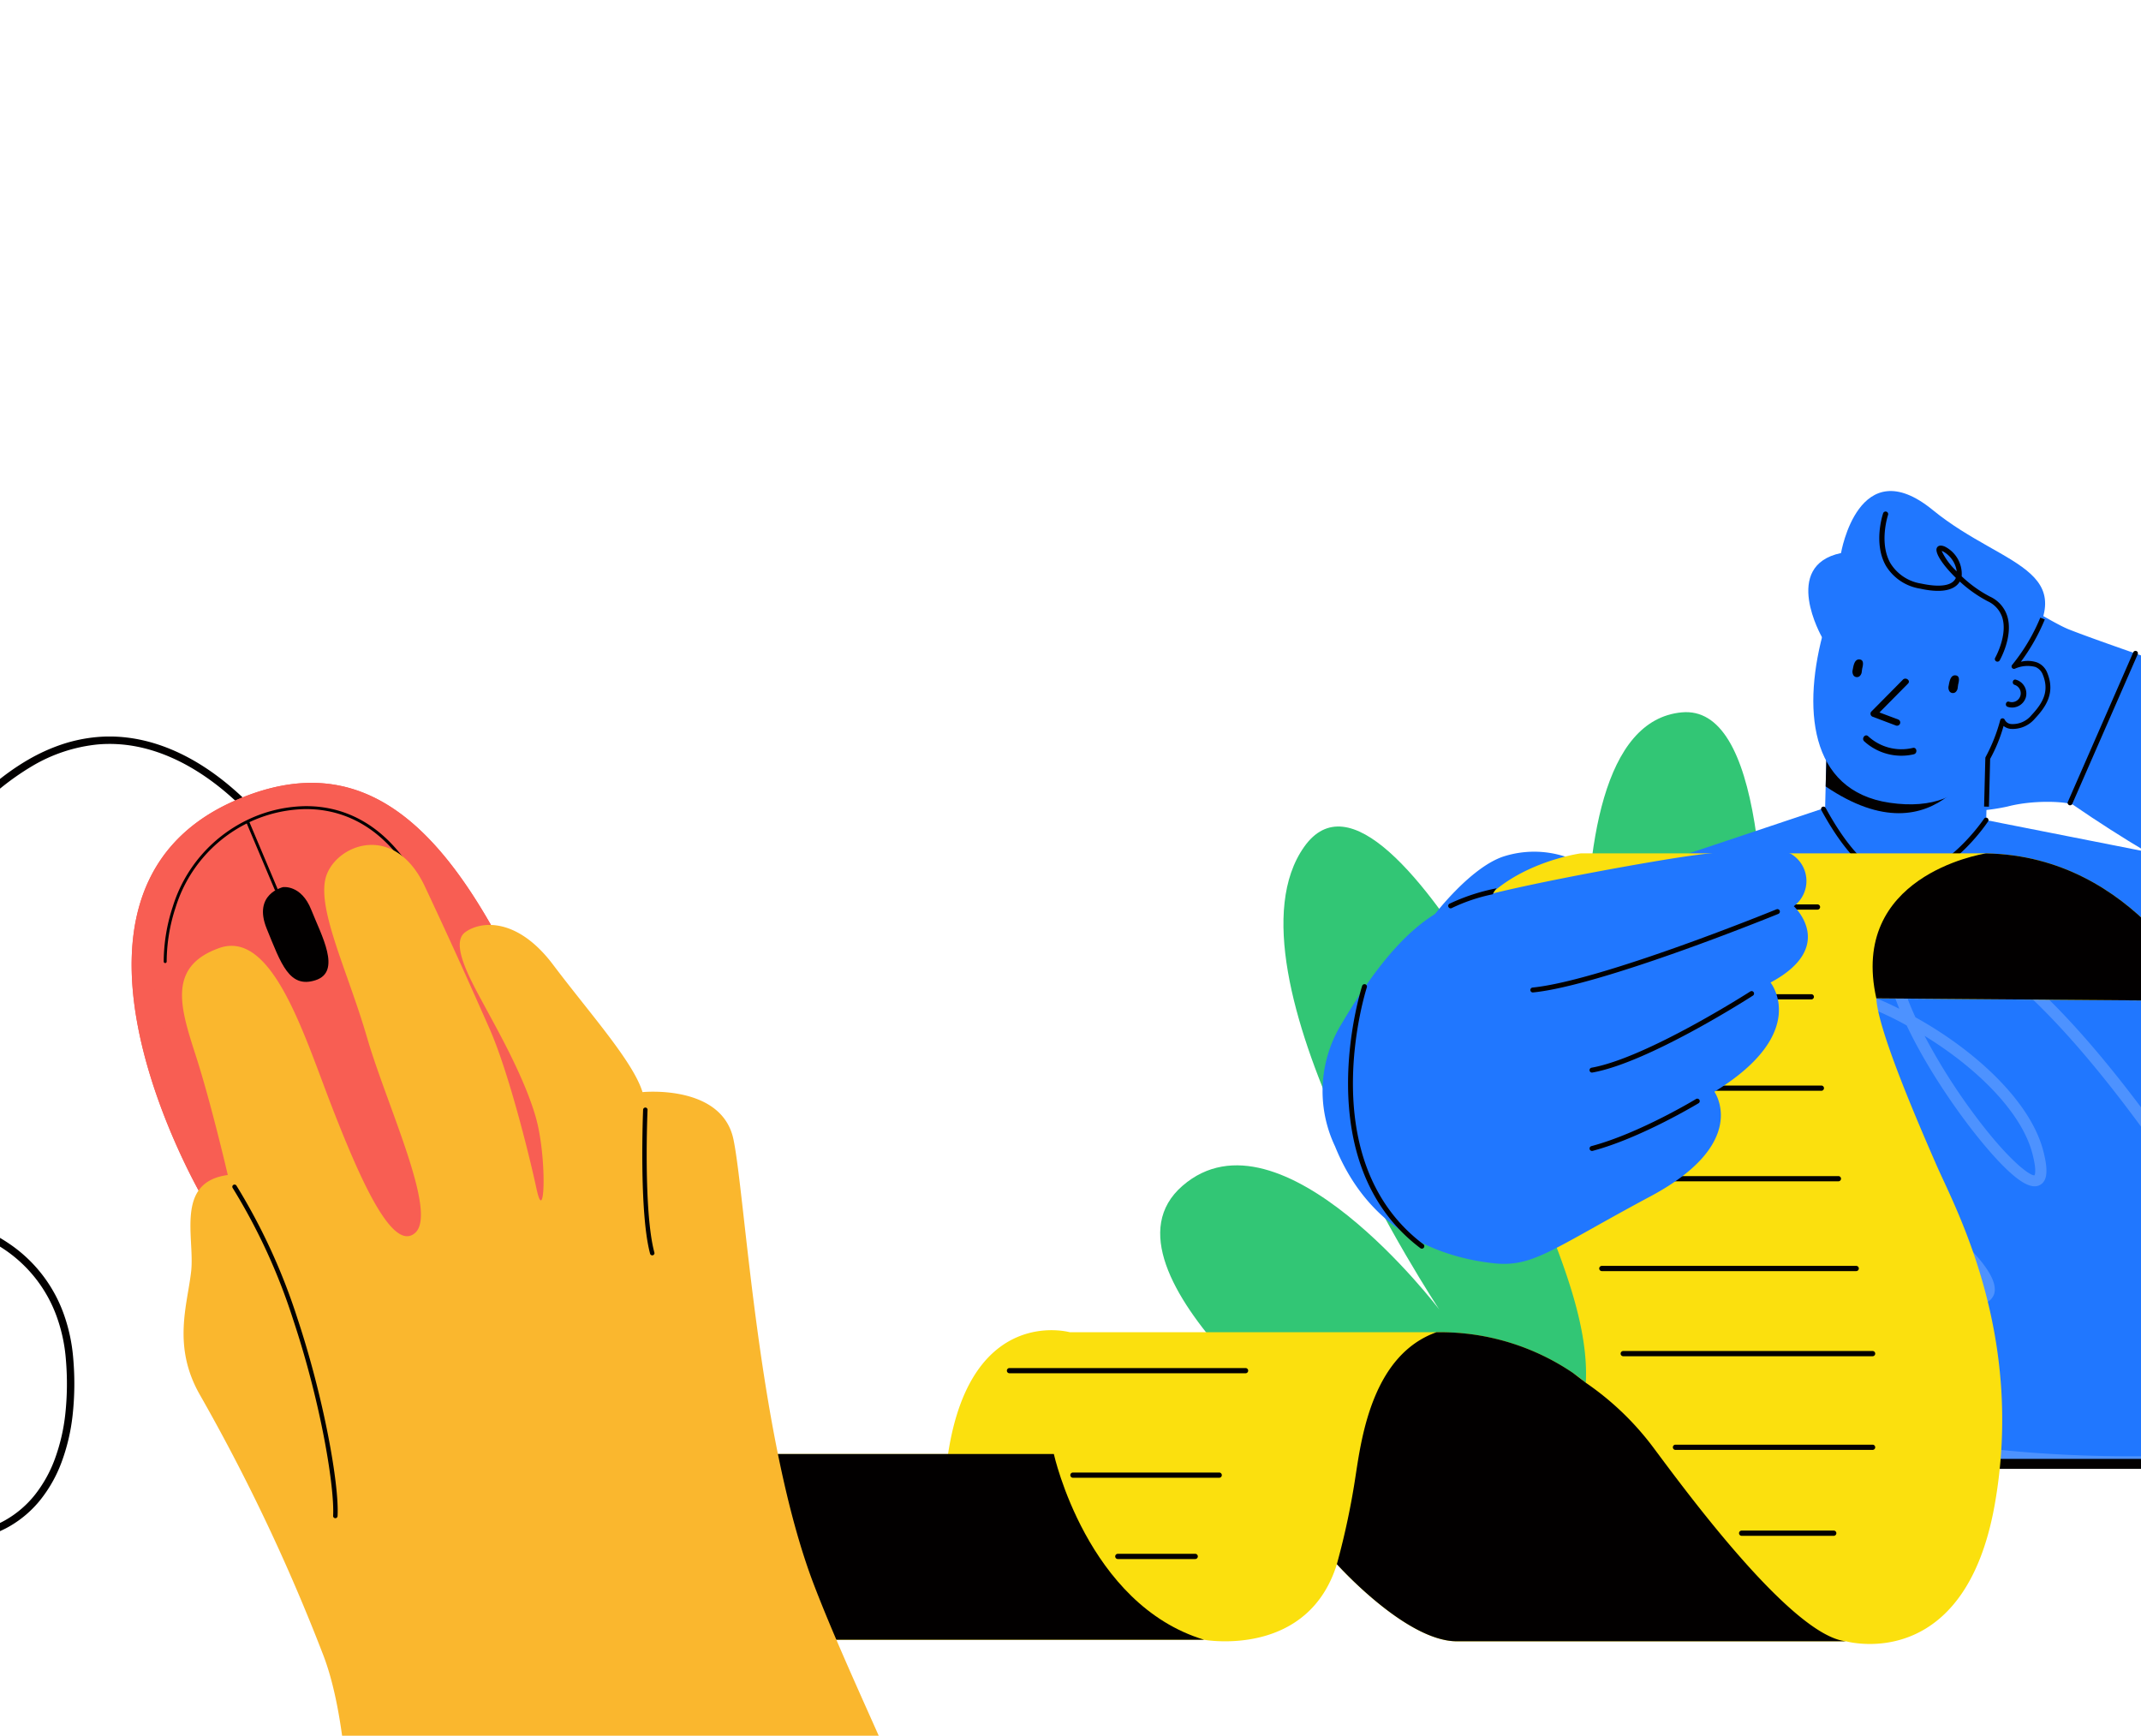
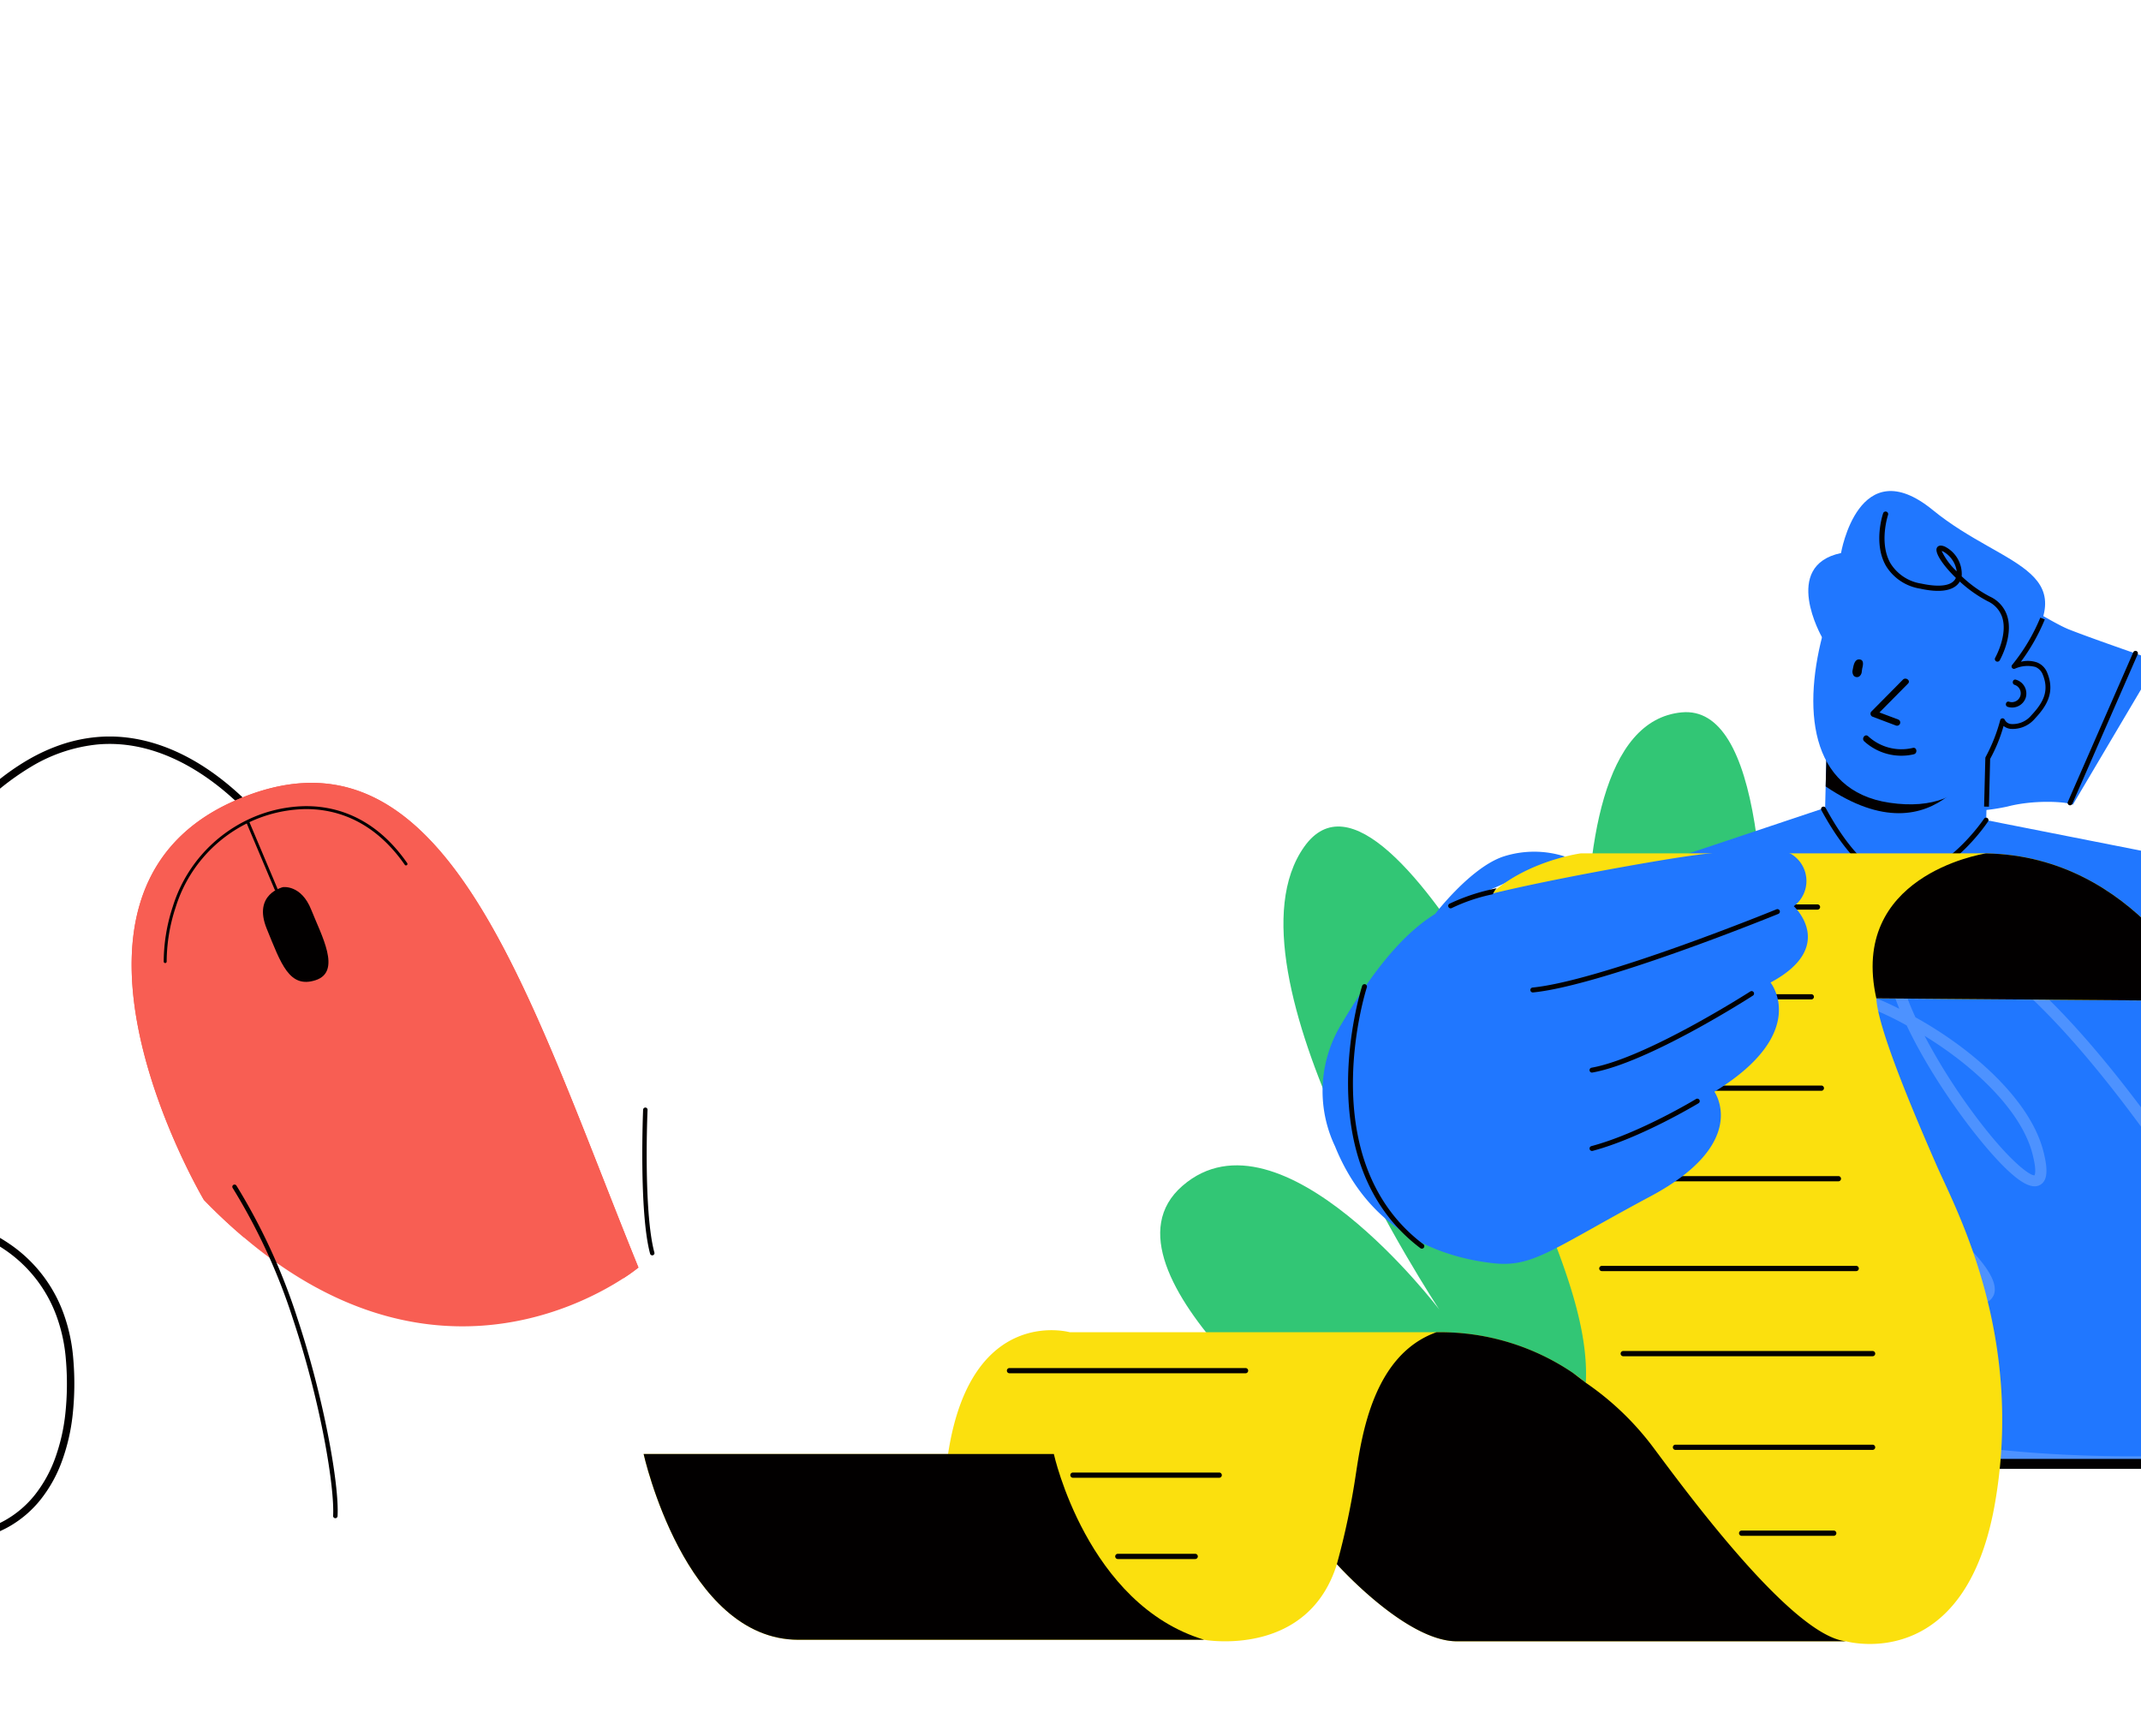
<svg xmlns="http://www.w3.org/2000/svg" width="375" height="304" viewBox="0 0 375 304">
  <defs>
    <clipPath id="clip-path">
      <rect id="Rectangle_2" data-name="Rectangle 2" width="375" height="304" transform="translate(0 56)" fill="#fff" />
    </clipPath>
    <clipPath id="clip-path-2">
      <rect id="Rectangle_1003" data-name="Rectangle 1003" width="399.996" height="201.932" fill="none" />
    </clipPath>
    <clipPath id="clip-path-3">
      <rect id="Rectangle_1004" data-name="Rectangle 1004" width="259.66" height="241.432" fill="none" />
    </clipPath>
  </defs>
  <g id="img" transform="translate(0 -56)" clip-path="url(#clip-path)">
    <g id="Group_1810" data-name="Group 1810" transform="translate(112.733 142)">
      <g id="Group_1809" data-name="Group 1809" clip-path="url(#clip-path-2)">
        <path id="Path_9453" data-name="Path 9453" d="M1815.693,203.808s19.924-133.835-7.539-131.249-12.842,88.515-12.842,88.515-37.736-86.89-53.274-64.981,23.656,81.059,23.656,81.059-27.738-36.615-44.978-21.673,28.141,48.329,28.141,48.329Z" transform="translate(-1626.331 -33.793)" fill="#32c675" />
        <path id="Path_9454" data-name="Path 9454" d="M39.752,485.445s-59.224-58.486-33.1-78.289,41.66,51.372,41.66,51.372-20.13-82.186,17.878-98.89,0,91.292,0,91.292,29.521-91.466,55.537-87.32S86.748,485.445,86.748,485.445Z" transform="translate(271.807 -315.43)" fill="#32c675" />
        <path id="Path_9455" data-name="Path 9455" d="M1178.37,137.62,1163.5,162.749c-1.391-.588-6.983-.843-11.418.32a35.114,35.114,0,0,1-9.85.75l.177-7.387s4.141-.3,4.951-1.15.555-4.645-.033-6.415-4.631-3.057-4.631-3.057l-4.279-13.587-.254-.81-.961-3.031-.262-.829-.595-1.895a12.527,12.527,0,0,1,5.768-3.266c3.651-.927,16.447,7.97,20.68,9.655s15.572,5.571,15.572,5.571" transform="translate(-913.17 -107.816)" fill="#2077ff" />
        <path id="Path_9456" data-name="Path 9456" d="M1344.393,205.075a.418.418,0,0,1-.373.228.455.455,0,0,1-.2-.052c-2.508-1.338-7.185-7.845-9.975-11.731-.816-1.137-1.587-2.208-1.744-2.359a23.236,23.236,0,0,0-5.01,1.013l-.254-.81c2.435-.685,5.192-1.313,5.78-.875a19.86,19.86,0,0,1,1.914,2.535c2.573,3.572,7.355,10.236,9.693,11.476a.427.427,0,0,1,.17.575" transform="translate(-1101.839 -167.765)" fill="#020000" />
        <path id="Path_9457" data-name="Path 9457" d="M1416.524,144.35a.42.42,0,0,1-.536.268c-2.058-.667-6.375,1.378-8.472,2.553l-.262-.829c1.829-1.012,6.494-3.35,9-2.527a.425.425,0,0,1,.268.536" transform="translate(-1183.48 -126.603)" fill="#020000" />
-         <path id="Path_9458" data-name="Path 9458" d="M668.984,251.279s62.308,16.2,56.864,37.6c-5.215,20.513-36.7,11.568-71.736-12.477,0,0,7.543-20.654,14.872-25.127" transform="translate(-403.781 -221.472)" fill="#2077ff" />
        <path id="Path_9459" data-name="Path 9459" d="M708.508,509.787a34.126,34.126,0,0,1-7.481,20.328c-7.7,9.39-23.448,23-45.575,27.243,0,0-2.021-48.6-.318-48.666,0,0,53.414-10.839,53.374,1.095" transform="translate(-386.145 -444.377)" fill="#2077ff" />
        <path id="Path_9460" data-name="Path 9460" d="M1165.994,262.946a.408.408,0,0,1-.171-.036.424.424,0,0,1-.218-.559l11.467-26.214a.425.425,0,0,1,.778.341l-11.467,26.214a.425.425,0,0,1-.389.254" transform="translate(-916.152 -207.902)" fill="#020000" />
        <path id="Path_9461" data-name="Path 9461" d="M1386.81,346.784,1386.3,366.7l28.251.729.506-19.726Z" transform="translate(-1179.504 -305.648)" fill="#2077ff" />
        <path id="Path_9462" data-name="Path 9462" d="M1386.57,346.784l-.273,10.6c19.982,13.556,27.807-6.4,28.48-8.245l.037-1.438Z" transform="translate(-1179.263 -305.648)" fill="#020000" />
        <path id="Path_9463" data-name="Path 9463" d="M1310.841,478.728l14.874,5.411s-7.971,14.041-31.127,13.443-30.157-9.785-30.157-9.785l18.263-9.012s17.386-2.238,28.146-.056" transform="translate(-1075.708 -421.099)" fill="#2077ff" />
        <path id="Path_9464" data-name="Path 9464" d="M1158.748,581.791h-96.426l.072-1.281.026-.463.085-1.476,5.359-102.991,23.891-7.994s13.469,24.221,28.14,2.168l33.862,6.682,2.7,56.92.183,3.919,2.025,42.772.039.771Z" transform="translate(-884.766 -412.12)" fill="#2077ff" />
        <path id="Path_9465" data-name="Path 9465" d="M1399.942,479.161c8.47,0,15.284-10.148,15.572-10.586a.424.424,0,1,0-.708-.467c-.069.1-7.077,10.535-15.281,10.2-4.5-.194-8.916-5.582-12.466-12.1a.425.425,0,0,0-.748.406c3.7,6.8,8.355,12.332,13.179,12.537.151.006.3.01.451.01" transform="translate(-1180.03 -410.711)" fill="#020000" />
        <path id="Path_9466" data-name="Path 9466" d="M1082.611,768.791a.425.425,0,0,1-.432-.4l-1.17-22.318a.424.424,0,0,1,.4-.445.408.408,0,0,1,.447.4l1.167,22.318a.424.424,0,0,1-.4.446h-.012" transform="translate(-811.262 -657.175)" fill="#020000" />
        <path id="Path_9467" data-name="Path 9467" d="M890.148,555.661l-.047,0c-15.27-1.7-31.558-11.777-31.721-11.878a.425.425,0,0,1,.45-.721c.161.1,16.289,10.079,31.364,11.754a.425.425,0,0,1-.046.847" transform="translate(-592.375 -478.585)" fill="#020000" />
        <path id="Path_9468" data-name="Path 9468" d="M1061.961,707.828c.2-6.754,6.153-13.567,15.154-17.356a34.479,34.479,0,0,1,7.088-2.11,89.512,89.512,0,0,1-12.222-18.505c-4.062-8.158-4.748-14.075-2.051-17.6,2.359-3.071,7.055-4,13.594-2.684a53.116,53.116,0,0,1,12.8,4.565c-1.972-4.859-2.814-9.17-1.606-11.888.712-1.6,2.469-3.39,6.78-2.874,14.86,1.8,34.209,26.866,46.574,45.313l.182,3.919c-12.057-18.316-32.267-45.508-46.991-47.285-2.37-.287-3.873.176-4.591,1.411-1.365,2.332-.131,7.218,2.475,12.888,10.53,5.839,20.113,14.716,22.378,23.352.883,3.377.739,5.212-.47,5.963-1.516.942-3.639-.647-5.1-1.926-4.88-4.259-13.548-15.8-18.348-25.964a53.561,53.561,0,0,0-14.469-5.552c-5.67-1.143-9.811-.444-11.647,1.959-2.182,2.835-1.4,8.211,2.24,15.532a86.946,86.946,0,0,0,12.764,19.041c6.78-.751,14.161.62,20.013,6.009,5,4.606,7.147,8.022,6.389,10.151a2.694,2.694,0,0,1-2.659,1.679c-4.6.281-14.691-4.984-24.508-15.768a32.256,32.256,0,0,0-7.851,2.182c-8.179,3.442-13.784,9.72-13.96,15.612-.15,5.2,3.71,9.89,11.163,13.56,23.862,11.751,58.912,11.561,75.235,10.7l.092,1.96c-3.651.189-8.237.346-13.424.346-18.231,0-43.9-1.953-62.766-11.242-10.359-5.1-12.384-11.182-12.26-15.382m46.952-35.92c6.349,8.68,10.184,11.385,11.026,11.385a.182.182,0,0,0,.059-.006c.006-.006.471-.614-.373-3.821-1.92-7.329-9.83-15.05-18.877-20.6a105.6,105.6,0,0,0,8.165,13.045m1.208,31.994c.3-.02.823-.092.928-.379.261-.739-.672-3.266-5.873-8.054a22.06,22.06,0,0,0-15.292-5.676c-.574,0-1.149.019-1.717.051,9.445,9.948,18.629,14.273,21.954,14.058" transform="translate(-876.386 -563.449)" fill="#4d92ff" />
        <path id="Path_9469" data-name="Path 9469" d="M1365.882,98.233s-13.074-1.659-17.045,12.223-2.8,28.587,11.385,30.667c15.24,2.238,19.984-9.2,21.839-25.569s-13.1-17.156-16.179-17.321" transform="translate(-1141.99 -86.526)" fill="#2077ff" />
        <path id="Path_9470" data-name="Path 9470" d="M1299.708,256.1s5.448-3.306,6.717,1.819-6.808,11.379-8.21,6.231Z" transform="translate(-1060.56 -224.8)" fill="#2077ff" />
        <path id="Path_9477" data-name="Path 9477" d="M1305.043,25.594s-7.184-12.518,3.337-14.73c0,0,3.081-18.149,16.074-7.534s28.082,10.068,14.054,27.616c0,0-3.193,3.112-2.561-2.37s.554-8.3-4.724-9.294-7.809.341-12.453-2.08-6.938-1.847-9.826,4.262-3.324,5.044-3.9,4.131" transform="translate(-1098.655 0)" fill="#2077ff" />
        <path id="Path_9478" data-name="Path 9478" d="M1377.24,56.429c.1-.175,2.384-4.247,1.333-7.715a5.612,5.612,0,0,0-3.024-3.446,21.663,21.663,0,0,1-4.969-3.565,5.383,5.383,0,0,0-2.958-5.205c-.943-.39-1.282-.01-1.4.249-.389.852,1.109,3.068,3.339,5.235-.577,1.359-2.709,1.718-6.052,1a7.7,7.7,0,0,1-5.415-3.576c-2.028-3.561-.432-8.386-.417-8.432a.454.454,0,1,0-.859-.293c-.072.21-1.744,5.248.483,9.17a8.556,8.556,0,0,0,6.02,4.019c4.581,1.011,6.3-.161,6.928-1.247a22.981,22.981,0,0,0,4.894,3.456,4.74,4.74,0,0,1,2.563,2.892c.937,3.092-1.236,6.967-1.257,7.005a.456.456,0,0,0,.17.62.445.445,0,0,0,.139.052.457.457,0,0,0,.483-.22m-9.966-19.093a4.688,4.688,0,0,1,2.435,3.5,11.806,11.806,0,0,1-2.635-3.571,1.952,1.952,0,0,1,.2.069" transform="translate(-1139.721 -26.77)" fill="#020000" />
        <path id="Path_9480" data-name="Path 9480" d="M1295.7,220.021l-.849-.022.217-8.49a.422.422,0,0,1,.067-.218,29.417,29.417,0,0,0,2.539-6.43.425.425,0,0,1,.376-.314.419.419,0,0,1,.421.251,1.373,1.373,0,0,0,1.092.744,4.244,4.244,0,0,0,3.573-1.535c2.043-2.178,3.166-4.217,2.006-7.083a2.328,2.328,0,0,0-1.318-1.379,5.4,5.4,0,0,0-3.557.3.425.425,0,0,1-.5-.663,33.2,33.2,0,0,0,4.93-8.274l.791.309a34.419,34.419,0,0,1-4.194,7.422,4.992,4.992,0,0,1,2.844.121,3.184,3.184,0,0,1,1.788,1.849c1.408,3.478-.213,5.891-2.175,7.983a5.084,5.084,0,0,1-4.333,1.792,2.48,2.48,0,0,1-1.157-.5,27.03,27.03,0,0,1-2.351,5.765Z" transform="translate(-1060.066 -164.734)" fill="#020000" />
        <rect id="Rectangle_1002" data-name="Rectangle 1002" width="300.688" height="1.744" transform="translate(73.993 169.518)" fill="#020000" />
-         <path id="Path_9481" data-name="Path 9481" d="M2011.249,543.434s6.186-8.109,11.924-10.056a17.6,17.6,0,0,1,10.88,0l-.739,6.761-22.065,3.688" transform="translate(-1872.634 -469.346)" fill="#2077ff" />
+         <path id="Path_9481" data-name="Path 9481" d="M2011.249,543.434s6.186-8.109,11.924-10.056a17.6,17.6,0,0,1,10.88,0" transform="translate(-1872.634 -469.346)" fill="#2077ff" />
        <path id="Path_9482" data-name="Path 9482" d="M1293.058,589.656c3.253,7.456,15.453,29.552,10.167,59.376-4.4,24.787-19.462,24.915-24.426,24.25a12.456,12.456,0,0,1-1.6-.3h-68.188c-8.947,0-21.012-13.508-21.012-13.508-4.962,15.929-21.951,13.457-23.2,13.25h-.005c-.043-.005-.068-.01-.068-.01h-71.036c-19.884,0-27.113-32.536-27.113-32.536h53.32c3.978-26.207,21.33-21.326,21.33-21.326h64.889a41.384,41.384,0,0,1,23.255,7.147,23.409,23.409,0,0,1,2.2,1.683l.031.026c.906-17.353-13.556-39.764-21.148-64.348s20.245-28.378,20.245-28.378h70.313c.227,0,.455,0,.68.006h.011c26.448.436,38.351,25.844,38.351,25.844l-57.57-.452c.272,5.557,7.32,21.825,10.575,29.282" transform="translate(-1066.576 -471.517)" fill="#fbe00e" />
        <path id="Path_9483" data-name="Path 9483" d="M1685.782,611.279h-50.429a.457.457,0,0,1,0-.915h50.429a.457.457,0,1,1,0,.915" transform="translate(-1480.178 -537.962)" fill="#020000" />
        <path id="Path_9484" data-name="Path 9484" d="M1694.79,743.853h-50.3a.457.457,0,0,1,0-.915h50.3a.457.457,0,0,1,0,.915" transform="translate(-1490.269 -654.81)" fill="#020000" />
        <path id="Path_9485" data-name="Path 9485" d="M1680.748,878.7h-51.108a.457.457,0,0,1,0-.915h51.108a.457.457,0,0,1,0,.915" transform="translate(-1474.466 -773.657)" fill="#020000" />
        <path id="Path_9486" data-name="Path 9486" d="M1651.536,1012.415H1604.5a.457.457,0,1,1,0-.915h47.039a.457.457,0,1,1,0,.915" transform="translate(-1442.272 -891.515)" fill="#020000" />
        <path id="Path_9487" data-name="Path 9487" d="M1622.765,1144.981h-44.553a.457.457,0,1,1,0-.915h44.553a.457.457,0,0,1,0,.915" transform="translate(-1410.381 -1008.355)" fill="#020000" />
        <path id="Path_9488" data-name="Path 9488" d="M1597.669,1270.687h-43.676a.457.457,0,1,1,0-.915h43.676a.457.457,0,1,1,0,.915" transform="translate(-1382.413 -1119.15)" fill="#020000" />
        <path id="Path_9489" data-name="Path 9489" d="M1588.517,1408.976h-34.526a.457.457,0,0,1,0-.915h34.526a.457.457,0,1,1,0,.915" transform="translate(-1373.262 -1241.035)" fill="#020000" />
        <path id="Path_9490" data-name="Path 9490" d="M1627.49,1535.821h-16.132a.457.457,0,0,1,0-.915h16.132a.457.457,0,0,1,0,.915" transform="translate(-1419.039 -1352.833)" fill="#020000" />
        <path id="Path_9491" data-name="Path 9491" d="M2521.242,1295.832H2479.9a.457.457,0,0,1,0-.915h41.347a.457.457,0,1,1,0,.915" transform="translate(-2415.819 -1141.312)" fill="#020000" />
        <path id="Path_9492" data-name="Path 9492" d="M2544.375,1450.113h-25.621a.457.457,0,0,1,0-.915h25.621a.457.457,0,1,1,0,.915" transform="translate(-2443.562 -1277.292)" fill="#020000" />
        <path id="Path_9493" data-name="Path 9493" d="M2567.737,1570.108h-13.556a.457.457,0,0,1,0-.915h13.556a.457.457,0,1,1,0,.915" transform="translate(-2471.126 -1383.053)" fill="#020000" />
        <path id="Path_9494" data-name="Path 9494" d="M1124.8,560.869l-57.57-.452c-4.761-21.292,18.088-25.213,19.207-25.391h.011c26.448.436,38.351,25.844,38.351,25.844" transform="translate(-851.32 -471.56)" fill="#020000" />
        <path id="Path_9495" data-name="Path 9495" d="M1685.668,1296.155H1617.48c-8.947,0-21.012-13.508-21.012-13.508a132.563,132.563,0,0,0,3.321-15.725c1.06-6.913,3.1-20.966,14.137-24.9h.661a41.382,41.382,0,0,1,23.255,7.147l2.2,1.683.031.026a49.922,49.922,0,0,1,11.93,11.479c5.6,7.5,24.222,32.891,33.665,33.8" transform="translate(-1475.048 -1094.694)" fill="#020000" />
        <path id="Path_9496" data-name="Path 9496" d="M2642.271,1454.353c-.044-.005-.068-.01-.068-.01h-71.035c-19.885,0-27.114-32.536-27.114-32.536h71.85s5.812,26.378,26.366,32.547" transform="translate(-2544.054 -1253.149)" fill="#020000" />
        <path id="Path_9497" data-name="Path 9497" d="M1655.133,581.907a22.506,22.506,0,0,1,1.076-21.282c6.607-11.218,13.215-18.9,20.668-21.36s28.2-6.3,37.956-7.836,18.209-1.844,20.207-.691a5.511,5.511,0,0,1,.46,9.143s7.683,7.069-4.072,13.369c0,0,7.069,8.759-9.833,19.131,0,0,6.376,8.913-11.141,18.286s-20.642,12.551-27.711,11.731-21-4.1-27.608-20.489" transform="translate(-1534.047 -467.165)" fill="#2077ff" />
        <path id="Path_9498" data-name="Path 9498" d="M1694.732,631.947a.43.43,0,0,1-.042-.859c12.091-1.21,42.4-13.573,42.7-13.7a.431.431,0,0,1,.326.8c-.306.125-30.728,12.535-42.943,13.757l-.042,0" transform="translate(-1538.969 -544.126)" fill="#020000" />
        <path id="Path_9499" data-name="Path 9499" d="M1732.736,752.546a.431.431,0,0,1-.075-.856c9.637-1.707,27.628-13.241,27.81-13.358a.43.43,0,0,1,.466.722c-.742.479-18.318,11.746-28.125,13.482a.393.393,0,0,1-.075.009" transform="translate(-1566.626 -650.689)" fill="#020000" />
        <path id="Path_9500" data-name="Path 9500" d="M1813.052,906.332a.431.431,0,0,1-.111-.847c8.346-2.211,18.228-8.188,18.328-8.249a.43.43,0,0,1,.447.735c-.1.06-10.088,6.1-18.552,8.346a.43.43,0,0,1-.111.015" transform="translate(-1646.942 -790.749)" fill="#020000" />
        <path id="Path_9501" data-name="Path 9501" d="M2120.9,586.537a34.639,34.639,0,0,0-8.279,2.711.43.43,0,1,0,.431.745,30.773,30.773,0,0,1,7.175-2.408,3.393,3.393,0,0,1,.674-1.047" transform="translate(-1971.486 -516.961)" fill="#020000" />
        <path id="Path_9502" data-name="Path 9502" d="M2232.23,774.289a.437.437,0,0,1-.26-.088c-20.091-15.172-10.289-45.658-10.188-45.964a.431.431,0,0,1,.818.269c-.1.3-9.707,30.21,9.89,45.008a.431.431,0,0,1-.259.774" transform="translate(-2095.922 -641.593)" fill="#020000" />
        <path id="Path_9503" data-name="Path 9503" d="M349,1110.962c-.115,1.8,1.6,3.266,3.824,3.266h84.244c2.226,0,4.123-1.462,4.238-3.266l3.475-54.542c.115-1.8-1.6-3.266-3.822-3.266H356.713c-2.227,0-4.125,1.462-4.239,3.266Z" transform="translate(-86.187 -928.227)" fill="#fbb0f0" />
        <path id="Path_9504" data-name="Path 9504" d="M692.312,1295.66c-.106,1.657,3.043,3,7.032,3s7.31-1.343,7.416-3-3.044-3-7.033-3-7.309,1.343-7.415,3" transform="translate(-388.89 -1139.322)" fill="#020000" />
        <path id="Path_9505" data-name="Path 9505" d="M471.144,1090.3h-80.2a.457.457,0,1,1,0-.915h80.2a.457.457,0,0,1,0,.915" transform="translate(-117.925 -960.163)" fill="#020000" />
        <path id="Path_5980" data-name="Path 5980" d="M.336.06A2.523,2.523,0,0,1,3.382,1.9a2.516,2.516,0,0,1-1.916,3c-.584.139-.833-.761-.248-.9A1.551,1.551,0,1,0,.584.96C0,1.083-.253.184.336.06" transform="translate(240.11 32.827) rotate(30)" />
        <path id="Path_5988" data-name="Path 5988" d="M4.938,8.281l-4.362.1a.567.567,0,0,1-.544-.714L3.083.373c.276-.66,1.368-.37,1.088.3L1.427,7.237l3.511-.084a.564.564,0,0,1,0,1.128" transform="translate(217.847 31.537) rotate(22)" />
        <path id="Path_5989" data-name="Path 5989" d="M.695,3.048a1.215,1.215,0,0,1-.536-.9C.035,1.536-.26.357.522.062c.825-.311,1.009.608,1.1,1.286.044.175.089.35.13.526a1.139,1.139,0,0,1-.088.941.747.747,0,0,1-.969.233" transform="translate(212.435 29.239) rotate(22)" />
-         <path id="Path_5990" data-name="Path 5990" d="M.158,2.15C.035,1.536-.26.357.522.062c.825-.311,1.009.608,1.1,1.286.045.175.089.35.13.526a1.139,1.139,0,0,1-.088.941.748.748,0,0,1-.969.233,1.215,1.215,0,0,1-.536-.9" transform="translate(229.243 32.029) rotate(22)" />
        <path id="Path_5991" data-name="Path 5991" d="M9.282,1.077a9.644,9.644,0,0,1-8.9,1.145C-.292,1.969,0,.878.681,1.134A8.594,8.594,0,0,0,8.712.1c.594-.42,1.158.557.569.974" transform="translate(214.268 41.635) rotate(22)" />
      </g>
    </g>
    <g id="Group_1812" data-name="Group 1812" transform="translate(-92.16 185)">
      <g id="Group_1811" data-name="Group 1811" clip-path="url(#clip-path-3)">
        <path id="Path_9506" data-name="Path 9506" d="M13.982,223.464l0,0a.285.285,0,0,1-.067.032.65.65,0,0,1-.853-.342v0C2.209,197.72-1.909,174.095.813,152.93c2.3-17.892,9.64-33.9,21.232-46.288A76.314,76.314,0,0,1,36.238,94.681c1.159-.756,2.35-1.487,3.539-2.174a76.444,76.444,0,0,1,13.121-6l.308-.107.037-.323a105.753,105.753,0,0,1,3.173-15.841A142.709,142.709,0,0,1,62.33,53.351,197.7,197.7,0,0,1,73.3,30.885,102.47,102.47,0,0,1,84.814,14.5,60.48,60.48,0,0,1,90.75,8.6a42.878,42.878,0,0,1,6.04-4.363l.309-.178A32.063,32.063,0,0,1,102.927,1.4a27.062,27.062,0,0,1,6.235-1.31c7.99-.7,16.263,2.463,23.923,9.147a54.454,54.454,0,0,1,9.23,10.381.654.654,0,0,1-.213.887l-.02.012a.642.642,0,0,1-.865-.2l0-.007a54.088,54.088,0,0,0-9.033-10.138C127.038,5.7,118.888.54,109.265,1.387a27.876,27.876,0,0,0-11.49,3.8,46.537,46.537,0,0,0-10.152,8.189c-8.412,8.78-16.521,22.4-24.1,40.477a142.19,142.19,0,0,0-5.694,16.131,106.117,106.117,0,0,0-3.171,15.177l-.1.794.768-.232c11.3-3.413,22.4-3.585,31.262-.486a30.433,30.433,0,0,1,7.386,3.728,25.022,25.022,0,0,1,9.305,12.049A30.194,30.194,0,0,1,105,109.079a50.628,50.628,0,0,1-.121,9.787,34.518,34.518,0,0,1-1.954,8.28,23.94,23.94,0,0,1-3.695,6.55,19.225,19.225,0,0,1-5.34,4.595c-.433.25-.883.487-1.336.7-8.1,3.851-18.455,1.451-26.385-6.114-7.18-6.85-11.843-17.334-13.127-29.518a76.444,76.444,0,0,1-.068-14.723l.075-.816-.77.28a75.3,75.3,0,0,0-11.841,5.525c-1.342.775-2.674,1.6-3.958,2.452a75.173,75.173,0,0,0-13.492,11.455,78.134,78.134,0,0,0-11.422,15.8,82.992,82.992,0,0,0-8.624,24.035,94.954,94.954,0,0,0-1.683,15.3,112.291,112.291,0,0,0,.907,17.6,140.791,140.791,0,0,0,4.124,19.964,184.868,184.868,0,0,0,7.964,22.412.648.648,0,0,1-.275.819M54.369,87.71h0a75.815,75.815,0,0,0-.033,15.509C55.588,115.1,60.11,125.3,67.068,131.935c7.537,7.19,17.322,9.5,24.928,5.882.416-.2.833-.418,1.243-.655a17.939,17.939,0,0,0,5.044-4.366,22.8,22.8,0,0,0,3.484-6.262,33.335,33.335,0,0,0,1.838-7.944,49.522,49.522,0,0,0,.1-9.409,28.683,28.683,0,0,0-1.638-7.662A23.935,23.935,0,0,0,93.173,90a29,29,0,0,0-7.014-3.54c-8.776-3.07-19.81-2.823-31.072.7l-.357.113.155.494-.515-.054Z" transform="translate(0 0)" fill="#020000" />
        <path id="Path_9507" data-name="Path 9507" d="M300.008,99.761a30.605,30.605,0,0,1-2.667,1.9c-8.378,5.43-35.467,19.033-66.387-7.127a96.576,96.576,0,0,1-7.061-6.616s-31.7-53.431,5.256-69.847,51.276,33.5,70.859,81.694" transform="translate(-96.021 -6.762)" fill="#f85e53" />
        <path id="Path_9508" data-name="Path 9508" d="M300.007,99.759a30.6,30.6,0,0,1-2.667,1.9c-7.327-25.439-24.926-64.019-39.707-78.178-15.971-15.3-42.71-.332-43.085,19.648-.281,14.913,11.348,40.855,16.4,51.4a96.473,96.473,0,0,1-7.061-6.616s-31.7-53.434,5.255-69.85,51.276,33.5,70.859,81.694" transform="translate(-96.02 -6.76)" fill="#f85e53" />
        <path id="Path_9509" data-name="Path 9509" d="M264.184,32.332c-5.941-8.544-13.269-10.134-18.365-9.963a24.231,24.231,0,0,0-9.723,2.441,25.052,25.052,0,0,0-12.967,15.118,31.094,31.094,0,0,0-1.594,9.659.26.26,0,0,0,.269.249h0a.236.236,0,0,0,.058-.009.26.26,0,0,0,.191-.26,30.573,30.573,0,0,1,1.574-9.5,24.559,24.559,0,0,1,12.454-14.68L240.98,37a.259.259,0,0,0,.478-.2L236.546,25.16a23.967,23.967,0,0,1,9.287-2.276c4.969-.167,12.112,1.388,17.922,9.741a.259.259,0,1,0,.425-.3" transform="translate(-100.699 -10.163)" fill="#020000" />
        <path id="Path_9510" data-name="Path 9510" d="M256.893,48.354s-5.323,1.193-2.825,7.295,3.931,10.492,8.546,9,1.015-7.865-.752-12.33-4.97-3.969-4.97-3.969" transform="translate(-115.184 -21.972)" fill="#020000" />
-         <path id="Path_9511" data-name="Path 9511" d="M255.485,249.934s4.993-52.079-3.428-73.483a335.944,335.944,0,0,0-21.421-45.175c-5-8.61-2.281-15.882-1.624-21.794s-2.846-15.641,6.418-16.868c0,0-2.873-12.406-5.552-20.743s-5.2-15.728,4.053-19.012,14.784,15.043,19.7,27.71,10.656,25.739,14.628,22.164-4.992-22.326-8.445-34.219-9.164-23.182-7.029-28.592,11.948-8.937,17.151,2.127,8.172,17.8,11.337,24.931,6.758,21.225,8.24,28.09,1.857-5.787-.191-12.767-6.588-14.976-8.993-19.441-5.976-10.768-3.347-12.75,9.075-2.766,15.436,5.681,14.018,16.951,15.651,22.3c0,0,13.869-1.428,15.921,8.241s4.311,52.5,14.125,78.1,31.186,64.25,23.145,69.362S256.85,271.536,255.485,249.935" transform="translate(-103.371 -15.816)" fill="#fab72e" />
        <path id="Path_9512" data-name="Path 9512" d="M244.278,144.034a.4.4,0,0,0-.541-.107.391.391,0,0,0-.107.541,104.571,104.571,0,0,1,10.577,23.01c4.995,15,7.284,29.622,7.012,34.408a.389.389,0,0,0,.367.41.357.357,0,0,0,.122-.012.387.387,0,0,0,.289-.355c.314-5.583-2.445-20.857-7.053-34.7a106.32,106.32,0,0,0-10.669-23.2" transform="translate(-110.713 -65.394)" fill="#020000" />
        <path id="Path_9513" data-name="Path 9513" d="M375.762,119.132a.4.4,0,0,0-.407.373c-.006.177-.748,17.86,1.219,25.205a.39.39,0,0,0,.763-.162c0-.013-.008-.026-.011-.039-1.956-7.3-1.2-24.795-1.191-24.972a.39.39,0,0,0-.372-.406" transform="translate(-170.554 -54.151)" fill="#020000" />
      </g>
    </g>
  </g>
</svg>